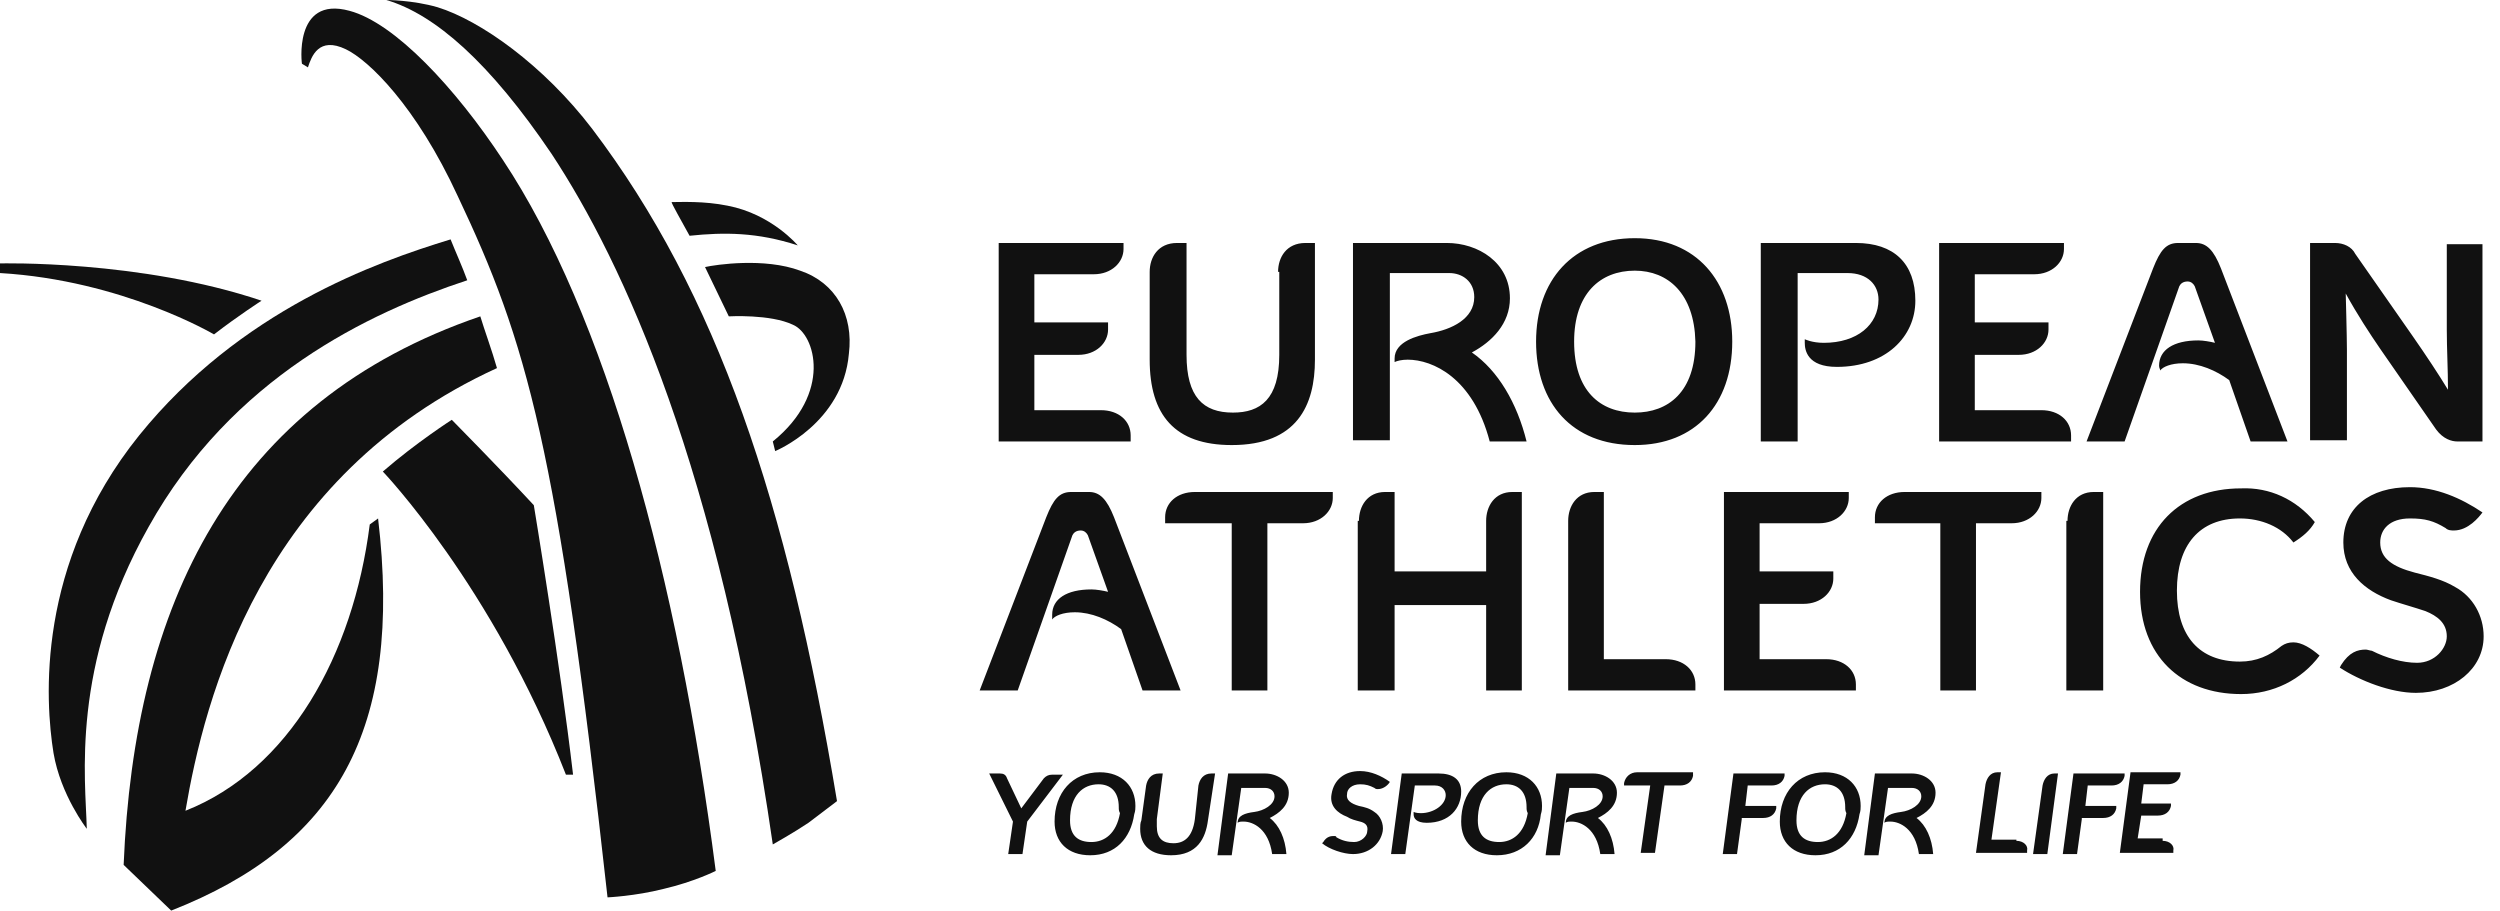
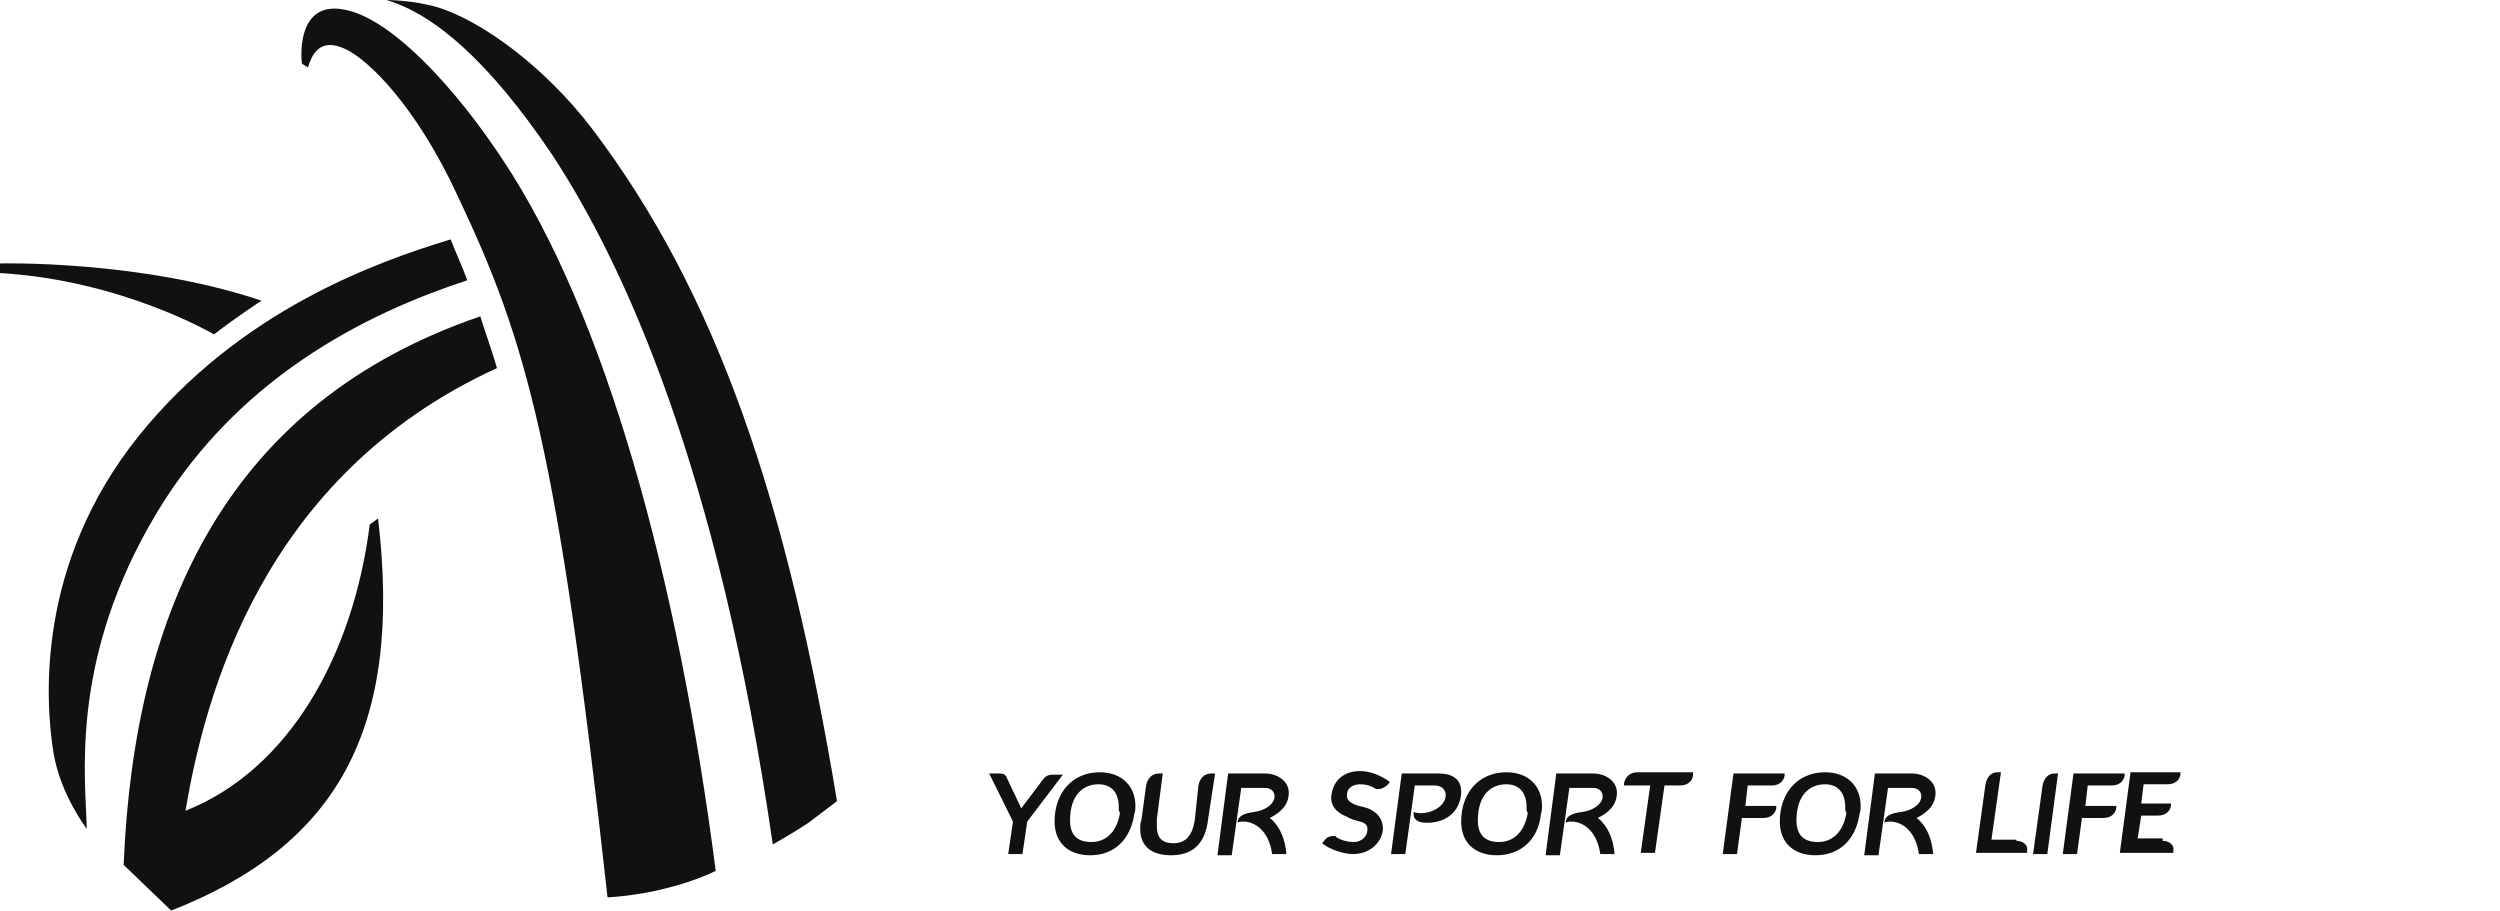
<svg xmlns="http://www.w3.org/2000/svg" width="151" height="55" viewBox="0 0 151 55" fill="none">
-   <path d="M66.497 24.775C67.574 24.775 68.292 25.429 68.292 26.301V26.665H60.321V14.676H67.861V15.04C67.861 15.839 67.143 16.565 66.066 16.565H62.475V19.472H66.927V19.907C66.927 20.707 66.209 21.433 65.132 21.433H62.475V24.775H66.497ZM77.196 16.42C77.196 15.548 77.699 14.676 78.848 14.676H79.422V21.724C79.422 24.485 78.345 26.882 74.396 26.882C70.949 26.882 69.441 25.066 69.441 21.724V16.42C69.441 15.548 69.944 14.676 71.092 14.676H71.667V21.433C71.667 23.976 72.672 24.921 74.468 24.921C76.119 24.921 77.268 24.122 77.268 21.433V16.42H77.196ZM89.979 26.665C88.973 22.814 86.532 21.724 85.024 21.724C84.665 21.724 84.377 21.797 84.234 21.869C84.234 21.797 84.234 21.724 84.234 21.651C84.234 20.634 85.598 20.271 86.388 20.125C87.681 19.907 89.045 19.254 89.045 17.946C89.045 17.001 88.327 16.493 87.537 16.493H83.947V26.592H81.72V14.676H87.393C89.261 14.676 91.199 15.839 91.199 18.018C91.199 19.544 90.122 20.634 88.901 21.288C90.481 22.378 91.63 24.34 92.205 26.665H89.979ZM98.74 26.882C94.933 26.882 92.779 24.34 92.779 20.634C92.779 16.929 95.005 14.386 98.74 14.386C102.474 14.386 104.628 17.001 104.628 20.634C104.628 24.412 102.402 26.882 98.74 26.882ZM98.74 16.348C96.657 16.348 95.077 17.728 95.077 20.634C95.077 23.613 96.657 24.921 98.74 24.921C100.75 24.921 102.402 23.686 102.402 20.634C102.33 17.728 100.75 16.348 98.74 16.348ZM108.578 26.665H106.351V14.676H112.096C114.394 14.676 115.687 15.912 115.687 18.164C115.687 20.343 113.891 22.16 110.948 22.16C109.152 22.16 109.008 21.143 109.008 20.707C109.008 20.634 109.008 20.489 109.008 20.489C109.008 20.489 109.439 20.707 110.157 20.707C112.169 20.707 113.461 19.617 113.461 18.091C113.461 17.219 112.815 16.493 111.594 16.493H108.578V26.665ZM123.299 24.775C124.376 24.775 125.093 25.429 125.093 26.301V26.665H117.123V14.676H124.663V15.04C124.663 15.839 123.945 16.565 122.868 16.565H119.277V19.472H123.729V19.907C123.729 20.707 123.011 21.433 121.934 21.433H119.277V24.775H123.299ZM135.937 26.665L134.645 22.959C133.855 22.378 132.849 21.942 131.844 21.942C131.126 21.942 130.623 22.16 130.48 22.378C130.48 22.305 130.408 22.233 130.408 22.087C130.408 21.143 131.269 20.561 132.778 20.561C133.065 20.561 133.496 20.634 133.783 20.707L132.563 17.292C132.49 17.147 132.347 17.001 132.132 17.001C131.844 17.001 131.7 17.147 131.629 17.292L128.326 26.665H126.028L130.049 16.202C130.48 15.112 130.839 14.676 131.557 14.676H132.634C133.281 14.676 133.711 15.112 134.142 16.202L138.164 26.665H135.937ZM149.941 14.676V26.665H148.432C148.074 26.665 147.571 26.519 147.14 25.938L143.765 21.07C143.119 20.125 142.401 19.036 141.682 17.728C141.682 17.728 141.754 20.343 141.754 21.143V26.592H139.528V14.676H141.036C141.538 14.676 142.041 14.894 142.256 15.33L145.704 20.271C146.565 21.506 147.283 22.596 147.858 23.54C147.858 22.305 147.786 21.07 147.786 19.907V14.749H149.941V14.676ZM69.01 41.704L67.717 37.999C66.927 37.417 65.922 36.981 64.917 36.981C64.199 36.981 63.696 37.199 63.552 37.417C63.552 37.345 63.552 37.272 63.552 37.127C63.552 36.182 64.414 35.601 65.922 35.601C66.209 35.601 66.64 35.674 66.927 35.746L65.707 32.331C65.635 32.186 65.491 32.041 65.276 32.041C64.989 32.041 64.845 32.186 64.773 32.331L61.47 41.704H59.172L63.193 31.242C63.624 30.152 63.983 29.716 64.701 29.716H65.778C66.425 29.716 66.856 30.152 67.287 31.242L71.308 41.704H69.01ZM80.5 29.716V30.079C80.5 30.878 79.781 31.605 78.704 31.605H76.55V41.704H74.396V31.605H70.374V31.242C70.374 30.37 71.092 29.716 72.17 29.716H80.5ZM82.079 31.46C82.079 30.588 82.582 29.716 83.659 29.716H84.234V34.511H89.763V31.46C89.763 30.588 90.266 29.716 91.343 29.716H91.918V41.704H89.763V36.546H84.234V41.704H82.008V31.46H82.079ZM100.607 39.815C101.684 39.815 102.402 40.469 102.402 41.341V41.704H94.718V31.46C94.718 30.588 95.221 29.716 96.298 29.716H96.872V39.815H100.607ZM110.301 39.815C111.378 39.815 112.096 40.469 112.096 41.341V41.704H104.126V29.716H111.666V30.079C111.666 30.878 110.948 31.605 109.87 31.605H106.28V34.511H110.732V34.947C110.732 35.746 110.014 36.473 108.936 36.473H106.28V39.815H110.301ZM123.299 29.716V30.079C123.299 30.878 122.58 31.605 121.504 31.605H119.349V41.704H117.195V31.605H113.245V31.242C113.245 30.37 113.963 29.716 115.04 29.716H123.299ZM124.878 31.46C124.878 30.588 125.381 29.716 126.459 29.716H127.033V41.704H124.807V31.46H124.878ZM139.815 31.532C139.528 32.041 139.097 32.404 138.522 32.767C137.804 31.823 136.584 31.314 135.291 31.314C132.849 31.314 131.485 32.913 131.485 35.674C131.485 38.435 132.849 39.96 135.291 39.96C136.297 39.96 137.086 39.597 137.804 39.016C138.019 38.87 138.236 38.798 138.522 38.798C139.025 38.798 139.6 39.161 140.103 39.597C139.025 41.05 137.302 41.922 135.363 41.922C131.7 41.922 129.259 39.597 129.259 35.746C129.259 31.896 131.629 29.498 135.363 29.498C137.086 29.425 138.666 30.152 139.815 31.532ZM148.217 32.041C148.074 32.041 147.858 32.041 147.714 31.896C146.996 31.46 146.493 31.314 145.56 31.314C144.34 31.314 143.765 31.968 143.765 32.767C143.765 33.712 144.483 34.221 145.847 34.584C146.709 34.802 147.571 35.02 148.289 35.456C149.366 36.037 150.012 37.199 150.012 38.435C150.012 40.396 148.217 41.849 145.919 41.849C144.411 41.849 142.544 41.123 141.323 40.324L141.395 40.178C141.898 39.379 142.401 39.234 142.903 39.234C142.974 39.234 143.19 39.306 143.262 39.306C144.123 39.742 145.129 40.033 145.991 40.033C147.068 40.033 147.786 39.161 147.786 38.435C147.786 37.635 147.211 37.199 146.493 36.909C145.847 36.691 145.057 36.473 144.411 36.255C142.831 35.674 141.538 34.584 141.538 32.767C141.538 30.66 143.119 29.425 145.56 29.425C147.14 29.425 148.648 30.079 149.941 30.951C149.725 31.242 149.078 32.041 148.217 32.041Z" fill="#111111" />
  <path d="M62.044 49.624L61.757 51.586H60.896L61.183 49.624L59.747 46.718H60.393C60.608 46.718 60.752 46.79 60.824 47.008L61.685 48.825L63.05 47.008C63.194 46.863 63.337 46.79 63.553 46.79H64.199L62.044 49.624ZM65.85 51.658C64.486 51.658 63.696 50.859 63.696 49.624C63.696 47.88 64.773 46.645 66.425 46.645C67.789 46.645 68.579 47.517 68.579 48.679C68.579 48.825 68.579 48.97 68.507 49.188C68.292 50.641 67.359 51.658 65.85 51.658ZM67.574 48.752C67.574 47.807 67.071 47.371 66.353 47.371C65.42 47.371 64.63 48.025 64.63 49.551C64.63 50.496 65.132 50.859 65.922 50.859C66.712 50.859 67.43 50.35 67.646 49.115C67.574 48.97 67.574 48.897 67.574 48.752ZM72.385 47.444C72.457 47.081 72.672 46.718 73.175 46.718H73.391L72.96 49.551C72.816 50.641 72.314 51.658 70.734 51.658C69.513 51.658 68.867 51.077 68.867 50.06C68.867 49.914 68.867 49.697 68.938 49.551L69.226 47.444C69.297 47.081 69.513 46.718 70.016 46.718H70.231L69.872 49.478C69.872 49.624 69.872 49.769 69.872 49.914C69.872 50.641 70.231 50.932 70.877 50.932C71.523 50.932 72.026 50.568 72.17 49.478L72.385 47.444ZM74.18 46.718H76.407C77.125 46.718 77.843 47.154 77.843 47.88C77.843 48.679 77.268 49.115 76.694 49.406C77.268 49.842 77.627 50.641 77.699 51.586H76.838C76.622 50.06 75.689 49.624 75.114 49.624C74.971 49.624 74.827 49.624 74.755 49.697C74.755 49.261 75.186 49.115 75.76 49.042C76.335 48.97 76.981 48.607 76.981 48.098C76.981 47.807 76.766 47.59 76.407 47.59H74.971C74.396 51.658 74.396 51.658 74.396 51.658H73.534L74.18 46.718ZM83.229 47.662C83.157 47.662 83.085 47.662 83.013 47.59C82.726 47.444 82.511 47.371 82.151 47.371C81.649 47.371 81.362 47.662 81.362 47.953C81.29 48.316 81.577 48.534 82.08 48.679C82.439 48.752 82.726 48.825 83.013 49.042C83.372 49.261 83.588 49.769 83.516 50.205C83.372 51.004 82.654 51.586 81.721 51.586C81.146 51.586 80.284 51.295 79.854 50.932L79.925 50.859C80.141 50.496 80.428 50.496 80.572 50.496C80.644 50.496 80.715 50.496 80.715 50.568C81.074 50.786 81.433 50.859 81.792 50.859C82.223 50.859 82.582 50.496 82.582 50.205C82.654 49.842 82.439 49.697 82.151 49.624C81.864 49.551 81.577 49.478 81.362 49.333C80.787 49.115 80.284 48.679 80.428 47.953C80.572 47.081 81.218 46.572 82.151 46.572C82.798 46.572 83.444 46.863 83.947 47.226C83.875 47.371 83.588 47.662 83.229 47.662ZM84.88 51.586H84.019L84.665 46.718H86.891C87.753 46.718 88.255 47.081 88.255 47.807C88.255 48.825 87.537 49.697 86.173 49.697C85.527 49.697 85.383 49.406 85.383 49.188C85.383 49.115 85.383 49.042 85.383 49.042C85.383 49.042 85.527 49.115 85.814 49.115C86.604 49.115 87.322 48.607 87.322 48.025C87.322 47.735 87.106 47.444 86.675 47.444H85.455L84.88 51.586ZM90.41 51.658C89.045 51.658 88.255 50.859 88.255 49.624C88.255 47.88 89.332 46.645 90.984 46.645C92.349 46.645 93.138 47.517 93.138 48.679C93.138 48.825 93.138 48.97 93.067 49.188C92.923 50.641 91.918 51.658 90.41 51.658ZM92.205 48.752C92.205 47.807 91.702 47.371 90.984 47.371C90.051 47.371 89.261 48.025 89.261 49.551C89.261 50.496 89.763 50.859 90.553 50.859C91.343 50.859 92.061 50.35 92.277 49.115C92.205 48.97 92.205 48.897 92.205 48.752ZM94 46.718H96.226C96.945 46.718 97.662 47.154 97.662 47.88C97.662 48.679 97.088 49.115 96.514 49.406C97.088 49.842 97.447 50.641 97.519 51.586H96.657C96.442 50.06 95.508 49.624 94.934 49.624C94.79 49.624 94.647 49.624 94.575 49.697C94.575 49.261 95.005 49.115 95.58 49.042C96.155 48.97 96.801 48.607 96.801 48.098C96.801 47.807 96.585 47.59 96.226 47.59H94.79C94.216 51.658 94.216 51.658 94.216 51.658H93.354L94 46.718ZM102.259 46.718V46.863C102.187 47.226 101.899 47.444 101.468 47.444H100.535L99.96 51.513H99.099L99.673 47.444H98.093V47.299C98.165 46.936 98.453 46.645 98.883 46.645H102.259V46.718ZM105.202 49.478L104.915 51.586H104.054L104.7 46.718H107.788V46.863C107.717 47.226 107.429 47.444 106.998 47.444H105.562L105.418 48.679H107.285V48.825C107.214 49.188 106.926 49.406 106.496 49.406H105.202V49.478ZM109.655 51.658C108.29 51.658 107.5 50.859 107.5 49.624C107.5 47.88 108.578 46.645 110.23 46.645C111.594 46.645 112.384 47.517 112.384 48.679C112.384 48.825 112.384 48.97 112.312 49.188C112.097 50.641 111.163 51.658 109.655 51.658ZM111.451 48.752C111.451 47.807 110.948 47.371 110.23 47.371C109.296 47.371 108.506 48.025 108.506 49.551C108.506 50.496 109.009 50.859 109.799 50.859C110.588 50.859 111.306 50.35 111.522 49.115C111.451 48.97 111.451 48.897 111.451 48.752ZM113.245 46.718H115.472C116.189 46.718 116.907 47.154 116.907 47.88C116.907 48.679 116.333 49.115 115.759 49.406C116.333 49.842 116.692 50.641 116.764 51.586H115.903C115.687 50.06 114.754 49.624 114.179 49.624C114.036 49.624 113.892 49.624 113.82 49.697C113.82 49.261 114.251 49.115 114.825 49.042C115.4 48.97 116.046 48.607 116.046 48.098C116.046 47.807 115.831 47.59 115.472 47.59H114.036C113.461 51.658 113.461 51.658 113.461 51.658H112.599L113.245 46.718ZM121.791 50.786C122.222 50.786 122.509 51.077 122.437 51.368V51.513H119.349L119.924 47.371C119.995 47.008 120.211 46.645 120.641 46.645H120.858L120.283 50.714H121.791V50.786ZM123.371 47.444C123.443 47.081 123.658 46.718 124.089 46.718H124.304L123.658 51.586H122.796L123.371 47.444ZM125.741 49.478L125.453 51.586H124.592L125.238 46.718H128.326V46.863C128.254 47.226 127.966 47.444 127.536 47.444H126.099L125.956 48.679H127.823V48.825C127.751 49.188 127.463 49.406 127.033 49.406H125.741V49.478ZM130.624 50.786C131.054 50.786 131.342 51.077 131.27 51.368V51.513H128.038L128.684 46.645H131.7V46.79C131.629 47.154 131.342 47.371 130.911 47.371H129.475L129.331 48.534H131.126V48.679C131.054 49.042 130.767 49.261 130.336 49.261H129.331L129.115 50.641H130.624V50.786Z" fill="#111111" />
  <path d="M15.798 18.163C8.474 15.693 0 15.911 0 15.911V16.492C7.396 16.928 12.926 20.198 12.926 20.198C14.434 19.035 15.798 18.163 15.798 18.163Z" fill="#111111" />
-   <path d="M41.65 14.24C43.733 14.022 45.743 14.022 48.185 14.822C48.185 14.822 46.605 12.932 43.948 12.424C42.512 12.133 41.147 12.206 40.573 12.206C40.501 12.206 41.219 13.441 41.65 14.24Z" fill="#111111" />
-   <path d="M48.328 16.348C46.174 15.548 43.23 15.984 42.584 16.13L44.02 19.108C44.02 19.108 46.533 18.963 47.898 19.617C49.262 20.198 50.267 23.758 46.677 26.665L46.82 27.246C46.82 27.246 50.913 25.575 51.273 21.361C51.56 19.036 50.483 17.074 48.328 16.348Z" fill="#111111" />
-   <path d="M32.243 30.515C30.089 28.19 27.288 25.356 27.288 25.356C27.288 25.356 25.134 26.737 23.123 28.481C23.123 28.481 29.73 35.383 34.182 46.79H34.613C33.823 40.033 32.243 30.515 32.243 30.515Z" fill="#111111" />
  <path d="M21.113 0.654C17.666 -0.29 18.24 3.996 18.24 3.851L18.599 4.069C18.814 3.415 19.245 2.18 20.897 2.979C22.261 3.633 25.134 6.394 27.647 11.843C31.812 20.634 33.679 26.955 36.695 54.201C36.695 54.201 38.347 54.128 40.07 53.692C41.938 53.257 43.23 52.603 43.23 52.603C40.932 34.802 36.552 18.963 30.376 9.663C27.504 5.304 23.841 1.381 21.113 0.654Z" fill="#111111" />
  <path d="M50.555 48.388C47.538 30.224 43.302 17.728 35.762 7.774C32.817 3.923 29.011 1.235 26.426 0.436C24.918 5.85402e-08 23.338 0 23.338 0C26.282 0.872 29.586 3.778 33.32 9.3C37.629 15.839 43.373 28.19 46.677 51.004C46.677 51.004 47.969 50.277 48.831 49.696C49.693 49.042 50.555 48.388 50.555 48.388Z" fill="#111111" />
  <path d="M8.976 31.823C14.003 22.814 22.261 18.89 28.222 16.929C27.934 16.13 27.504 15.185 27.216 14.459C22.692 15.839 14.506 18.745 8.402 26.301C2.155 34.075 2.729 42.358 3.232 45.482C3.663 48.025 5.242 50.059 5.242 50.059C5.171 47.081 4.237 40.251 8.976 31.823Z" fill="#111111" />
  <path d="M22.333 31.678C21.328 39.597 17.45 46.499 11.202 48.97C12.351 42.213 15.726 28.771 30.017 22.233C29.73 21.215 29.227 19.835 29.011 19.108C13.931 24.267 8.115 36.546 7.468 52.239L10.341 55C20.322 51.077 24.344 44.102 22.836 31.314L22.333 31.678Z" fill="#111111" />
</svg>